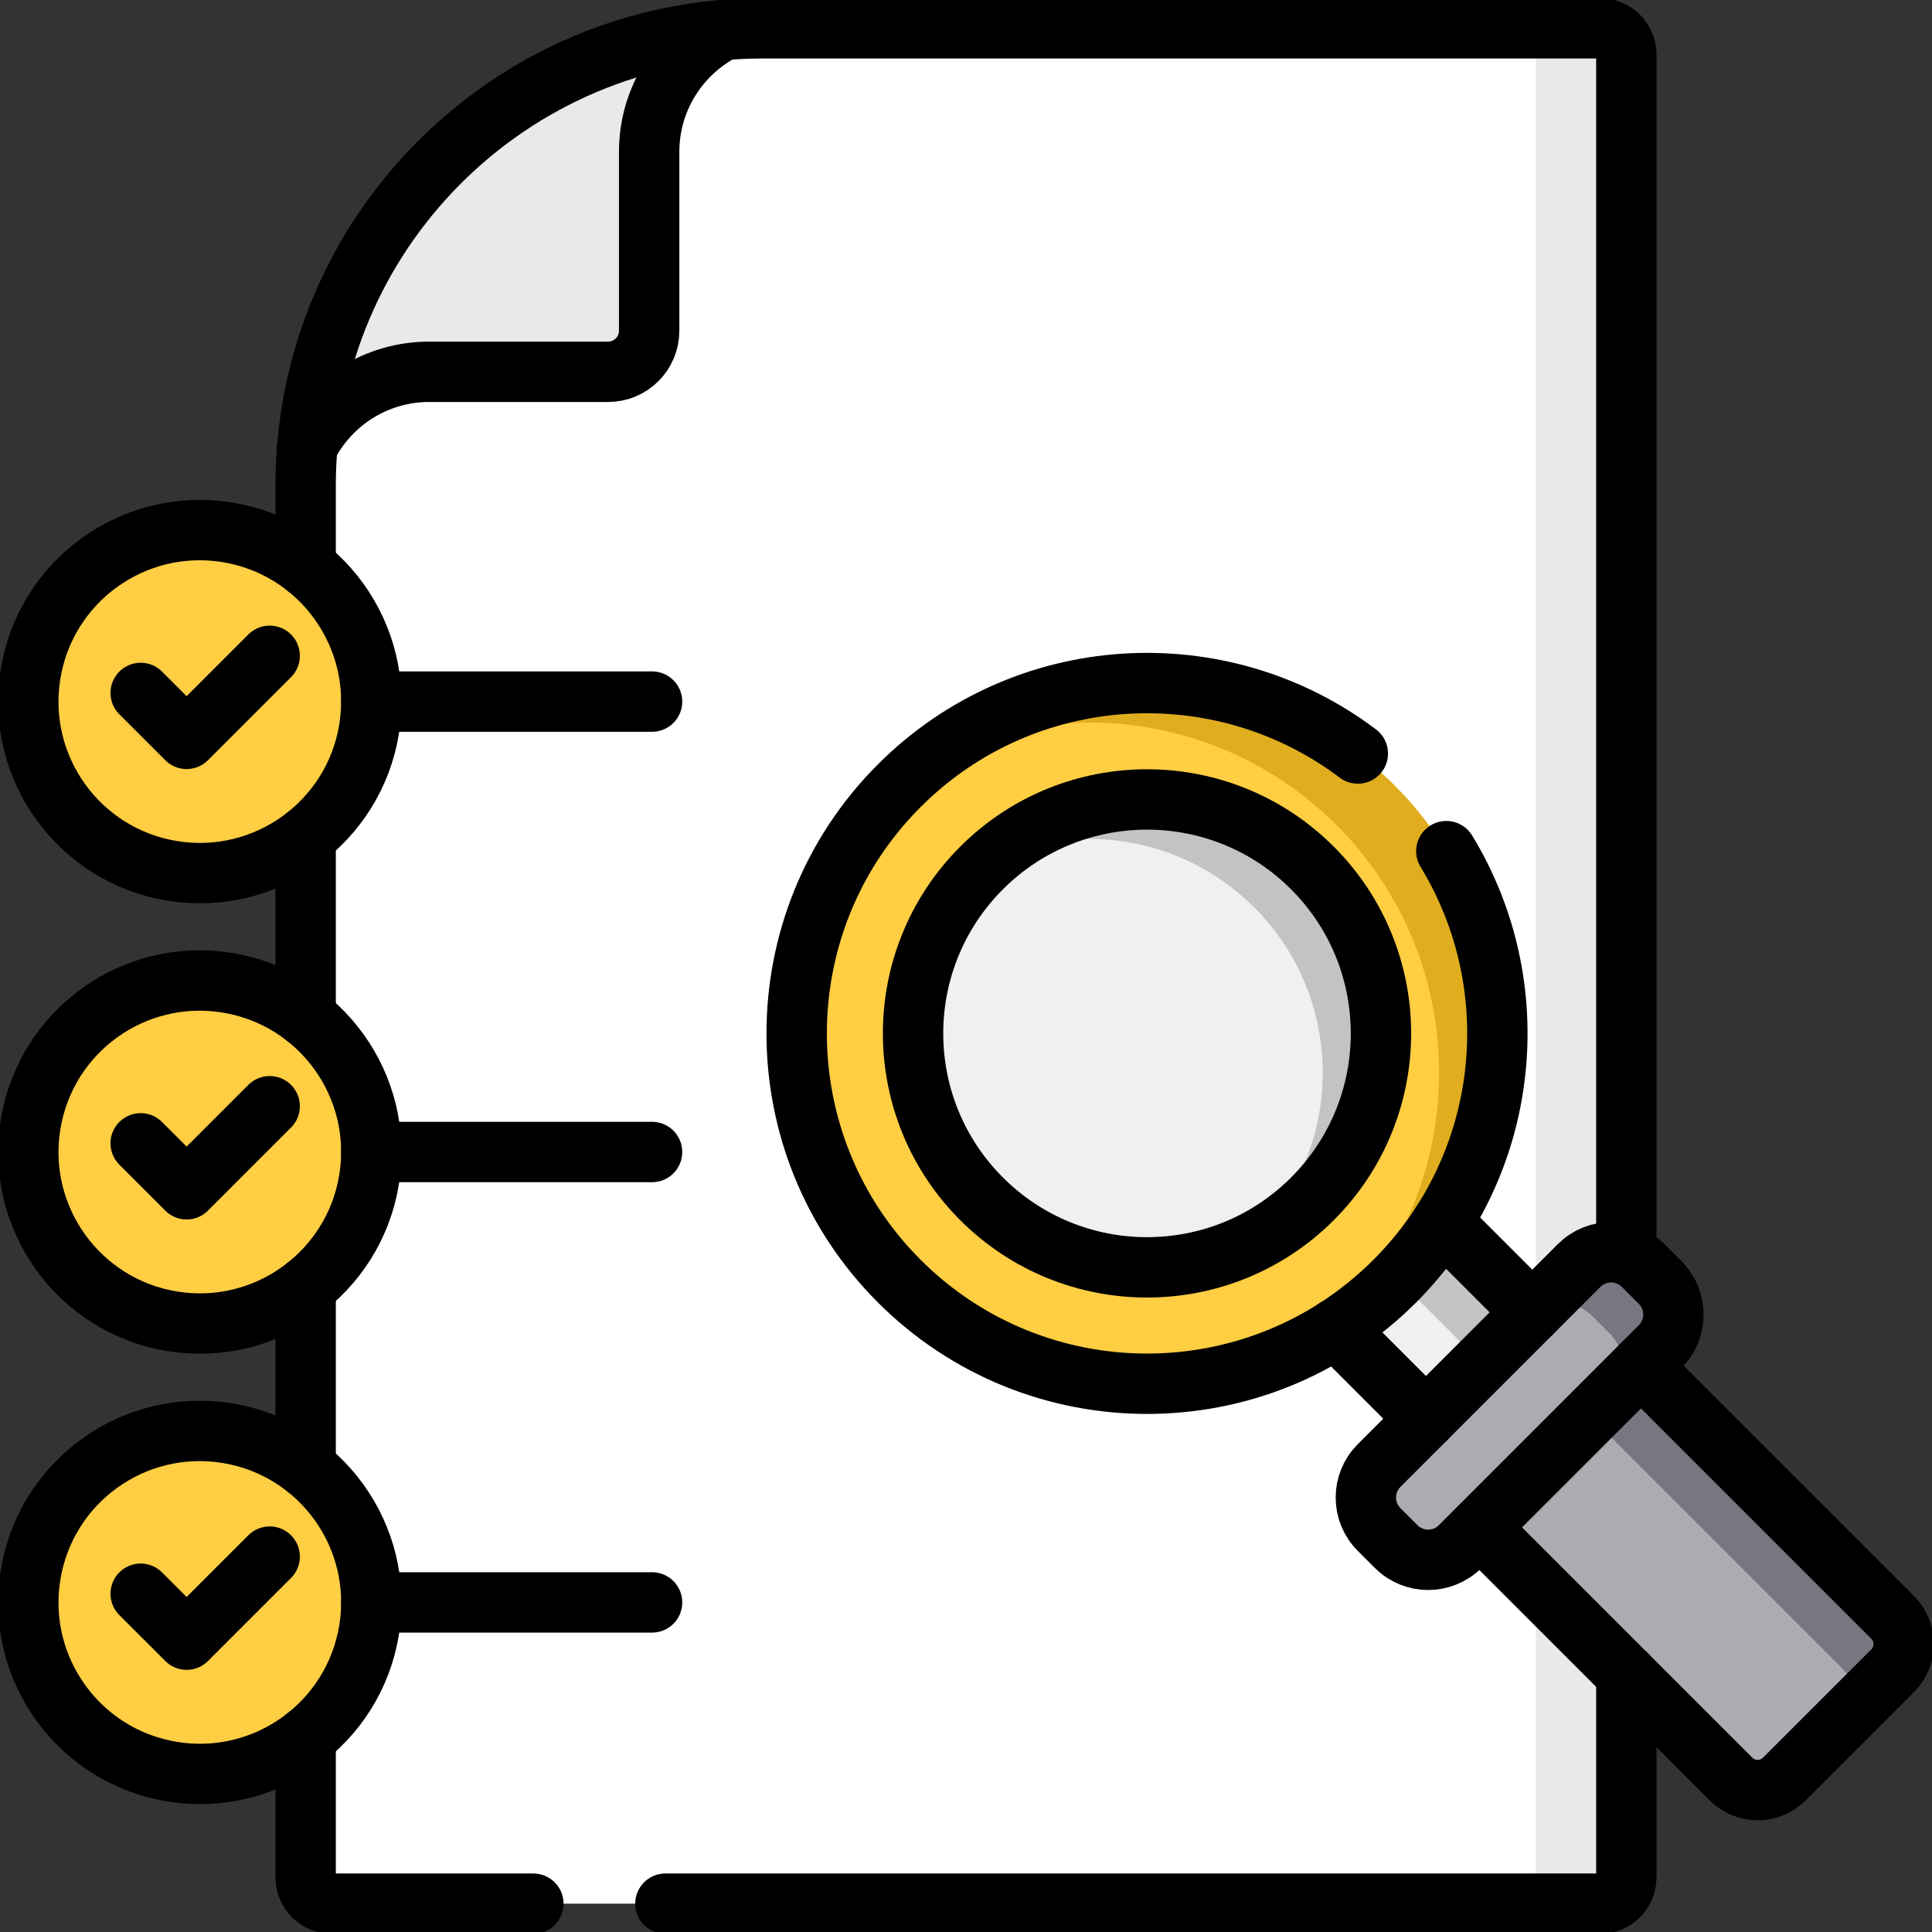
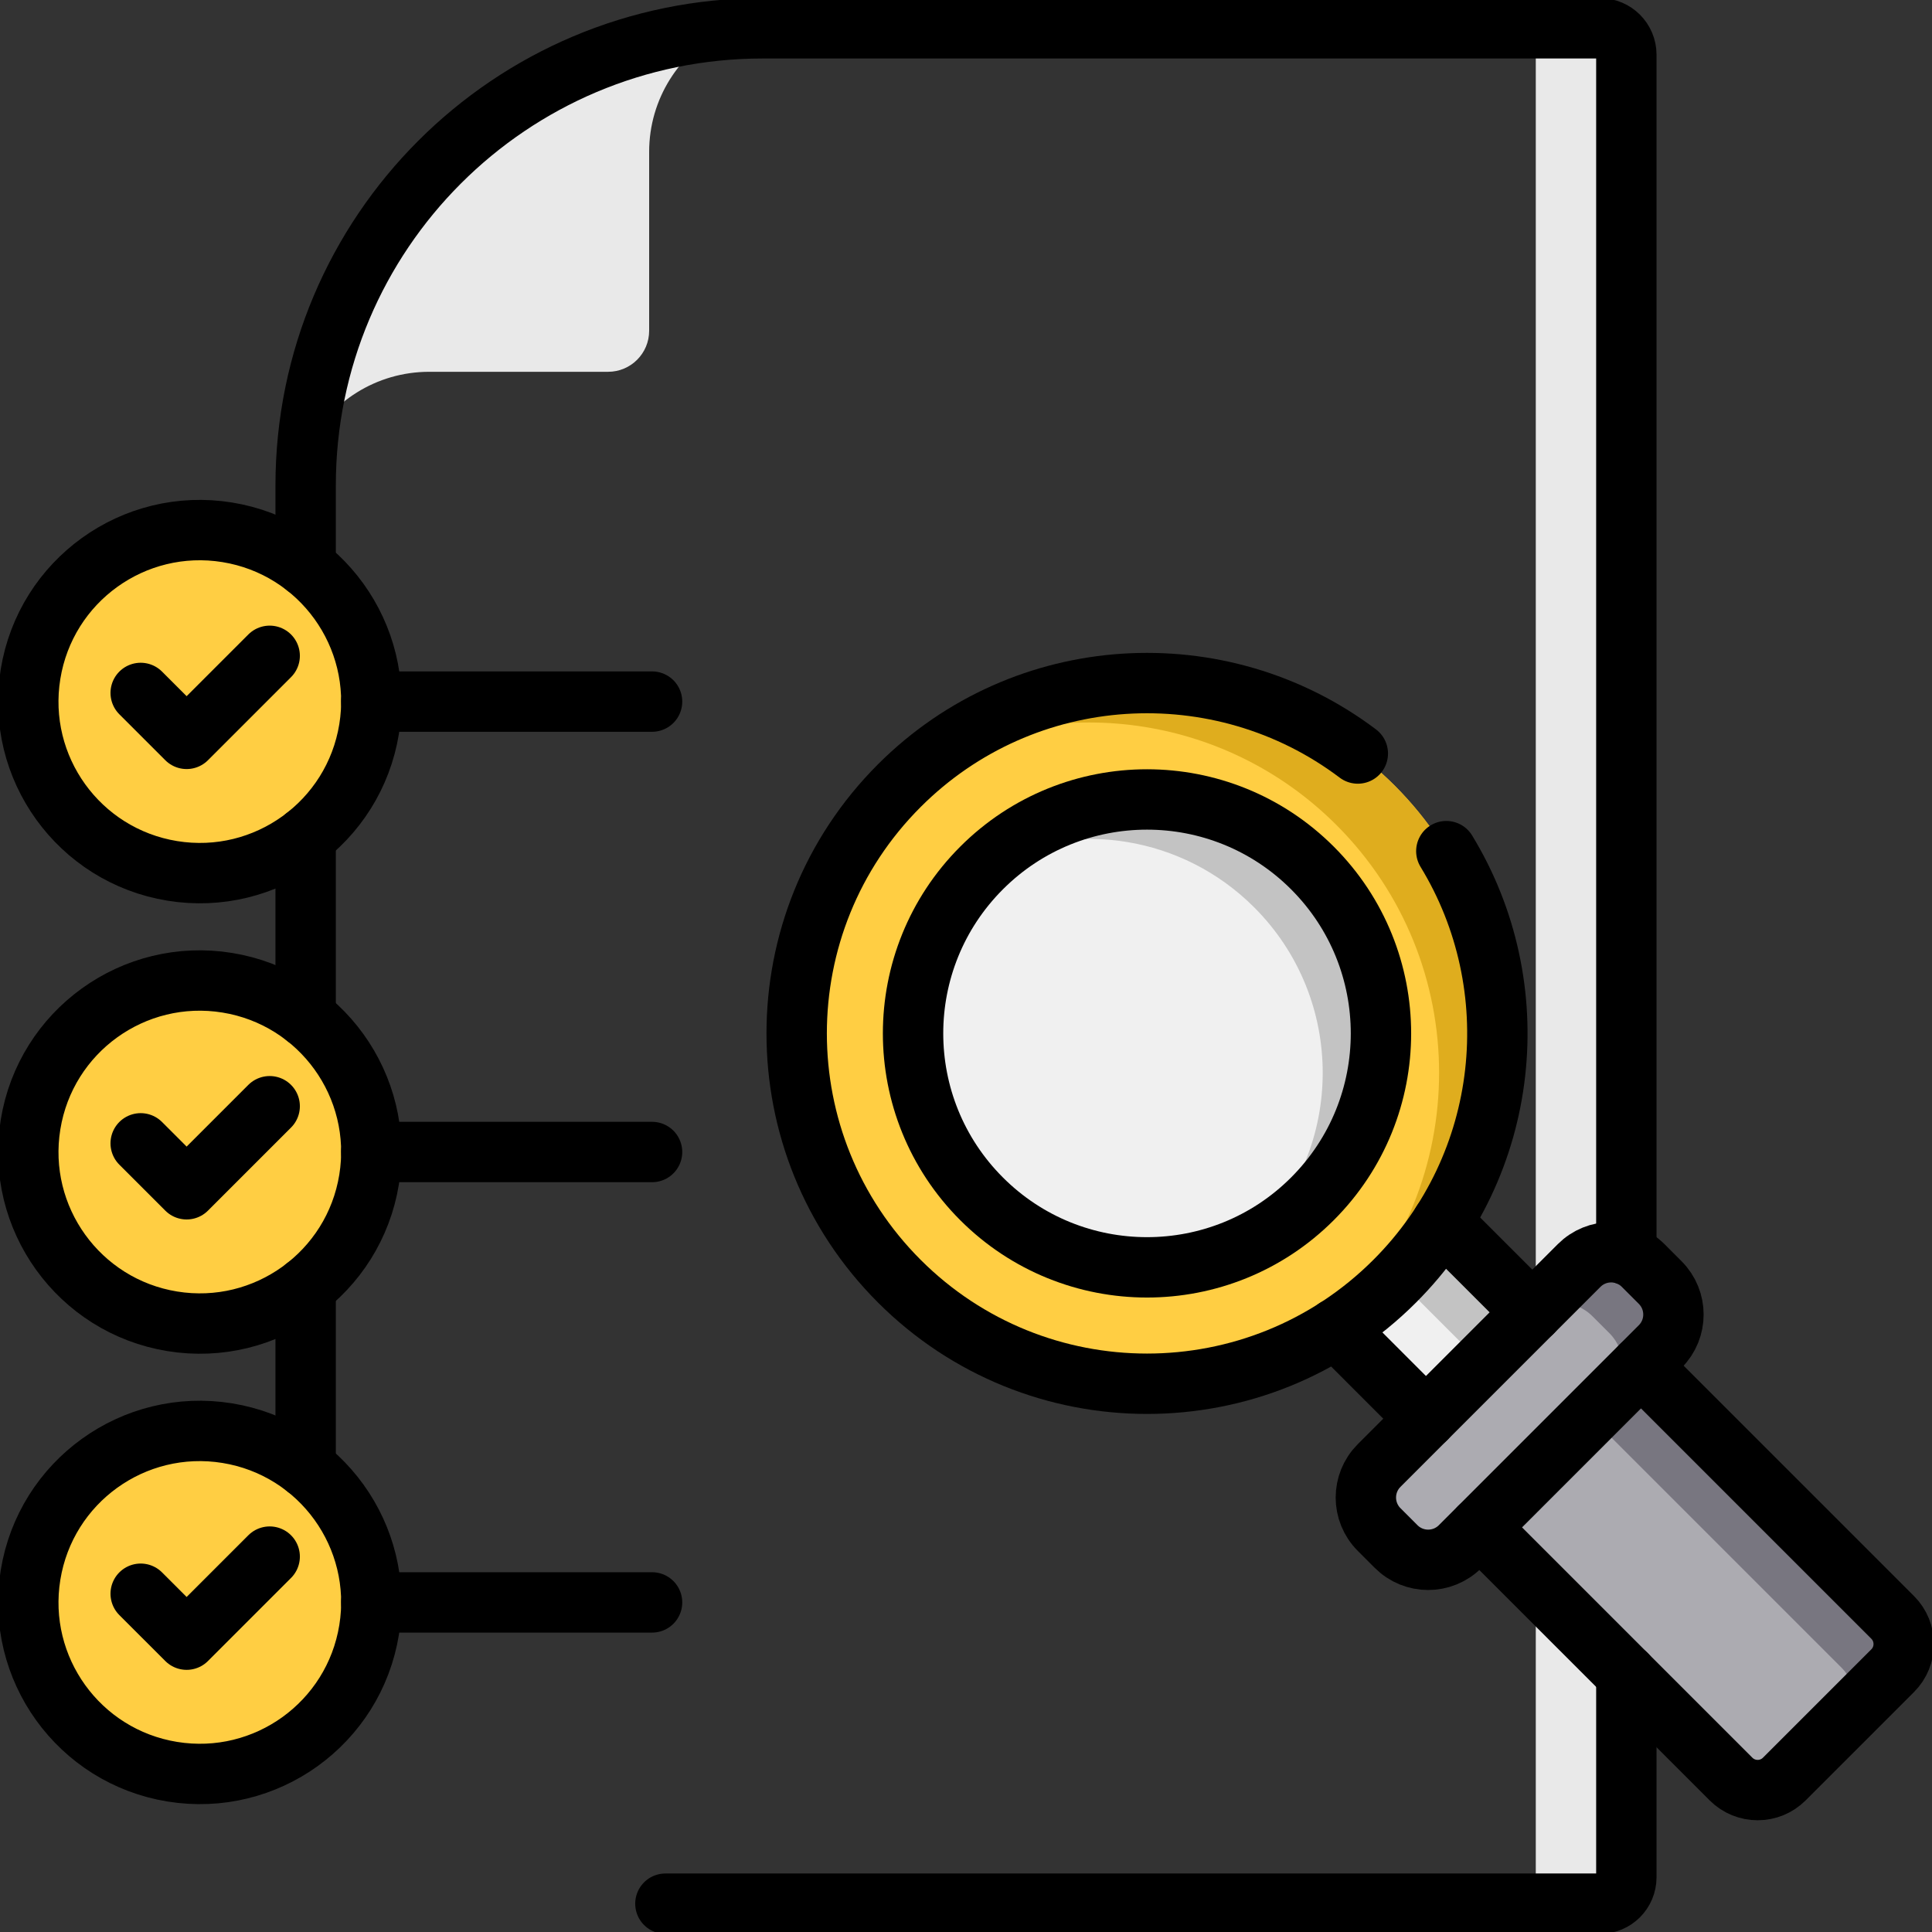
<svg xmlns="http://www.w3.org/2000/svg" width="160" height="160" viewBox="0 0 160 160" fill="none">
  <rect x="0" y="0" width="160" height="160" fill="#333333" stroke="none" />
  <g clip-path="url(#clip0_2232_1439)">
-     <path d="M25.312 40.2V155.468C25.312 156.676 26.292 157.655 27.5 157.655H132.499C133.707 157.655 134.687 156.676 134.687 155.468V4.531C134.687 3.323 133.707 2.344 132.499 2.344H63.168C42.261 2.344 25.312 19.292 25.312 40.2Z" fill="white" />
    <path d="M132.499 2.344H124.999C126.207 2.344 127.187 3.323 127.187 4.531V155.468C127.187 156.676 126.207 157.655 124.999 157.655H132.499C133.707 157.655 134.687 156.676 134.687 155.468V4.531C134.687 3.323 133.707 2.344 132.499 2.344Z" fill="#E9E9E9" />
    <path d="M50.359 30.791C52.238 30.791 53.76 29.269 53.76 27.39V12.578C53.76 8.176 56.269 4.363 59.933 2.482C41.607 4.034 27.003 18.638 25.451 36.964C27.332 33.3 31.145 30.791 35.547 30.791H50.359Z" fill="#E9E9E9" />
    <path d="M116.161 97.947L107.354 106.754L122.918 122.317L131.725 113.51L116.161 97.947Z" fill="#F0F0F0" />
    <path d="M116.161 97.947L111.961 102.146L127.525 117.71L131.725 113.51L116.161 97.947Z" fill="#C3C3C3" />
    <path d="M118.494 122.472L143.352 147.33C144.573 148.551 146.552 148.551 147.772 147.33L156.74 138.362C157.961 137.141 157.961 135.163 156.74 133.942L131.882 109.084L118.494 122.472Z" fill="#ACABB1" />
    <path d="M156.74 133.944L131.882 109.086L127.682 113.286L152.54 138.144C153.761 139.365 153.761 141.343 152.54 142.564L150.156 144.948L156.74 138.364C157.961 137.143 157.961 135.165 156.74 133.944Z" fill="#787680" />
    <path d="M115.506 106.098C126.837 94.767 126.837 76.397 115.506 65.066C104.175 53.735 85.805 53.735 74.474 65.066C63.143 76.397 63.143 94.767 74.474 106.098C85.805 117.429 104.175 117.429 115.506 106.098Z" fill="#FFCE43" />
    <path d="M115.507 65.065C104.808 54.366 87.836 53.776 76.437 63.281C87.423 57.376 101.409 59.054 110.682 68.328C122.013 79.659 122.013 98.029 110.682 109.36C110.05 109.992 109.393 110.583 108.72 111.144C111.158 109.834 113.45 108.155 115.507 106.098C126.838 94.767 126.838 76.396 115.507 65.065Z" fill="#DFAD1E" />
    <path d="M108.69 99.282C116.257 91.716 116.257 79.448 108.69 71.882C101.124 64.316 88.856 64.316 81.29 71.882C73.724 79.448 73.724 91.716 81.29 99.282C88.856 106.848 101.124 106.848 108.69 99.282Z" fill="#F0F0F0" />
    <path d="M108.691 71.882C101.313 64.504 89.467 64.324 81.866 71.335C89.059 67.926 97.916 69.194 103.866 75.144C111.433 82.711 111.433 94.978 103.866 102.545C103.678 102.733 103.485 102.913 103.291 103.091C105.244 102.166 107.075 100.898 108.691 99.282C116.258 91.716 116.258 79.448 108.691 71.882Z" fill="#C3C3C3" />
    <path d="M130.777 104.803L114.213 121.368C112.749 122.832 112.749 125.205 114.213 126.669L115.623 128.08C117.087 129.543 119.461 129.543 120.925 128.08L137.489 111.515C138.953 110.051 138.953 107.678 137.489 106.214L136.079 104.803C134.615 103.339 132.241 103.339 130.777 104.803Z" fill="#ACABB1" />
    <path d="M137.489 106.214L136.078 104.803C134.614 103.339 132.241 103.339 130.777 104.803L126.578 109.003C128.041 107.539 130.415 107.539 131.878 109.003L133.289 110.413C134.753 111.877 134.753 114.25 133.289 115.714L120.924 128.079L137.489 111.514C138.953 110.051 138.953 107.677 137.489 106.214Z" fill="#787680" />
    <path d="M30.567 60.379C31.823 52.636 26.565 45.341 18.823 44.084C11.08 42.828 3.785 48.086 2.528 55.828C1.271 63.571 6.529 70.866 14.272 72.123C22.015 73.379 29.31 68.121 30.567 60.379Z" fill="#FFCE43" />
-     <path d="M30.567 97.682C31.824 89.939 26.566 82.644 18.823 81.387C11.08 80.13 3.785 85.388 2.529 93.131C1.272 100.874 6.53 108.169 14.273 109.426C22.015 110.682 29.311 105.424 30.567 97.682Z" fill="#FFCE43" />
+     <path d="M30.567 97.682C31.824 89.939 26.566 82.644 18.823 81.387C11.08 80.13 3.785 85.388 2.529 93.131C1.272 100.874 6.53 108.169 14.273 109.426C22.015 110.682 29.311 105.424 30.567 97.682" fill="#FFCE43" />
    <path d="M30.568 134.982C31.824 127.24 26.566 119.944 18.824 118.688C11.081 117.431 3.786 122.689 2.529 130.432C1.272 138.175 6.53 145.47 14.273 146.726C22.016 147.983 29.311 142.725 30.568 134.982Z" fill="#FFCE43" />
    <path d="M25.312 46.925V40.2C25.312 19.294 42.262 2.344 63.168 2.344H132.499C133.709 2.344 134.687 3.322 134.687 4.531V103.921" stroke="black" stroke-width="5" stroke-miterlimit="10" stroke-linecap="round" stroke-linejoin="round" />
    <path d="M25.312 121.527V106.58" stroke="black" stroke-width="5" stroke-miterlimit="10" stroke-linecap="round" stroke-linejoin="round" />
-     <path d="M25.312 143.883V155.467C25.312 156.677 26.291 157.655 27.5 157.655H44.169" stroke="black" stroke-width="5" stroke-miterlimit="10" stroke-linecap="round" stroke-linejoin="round" />
    <path d="M25.312 84.228V69.281" stroke="black" stroke-width="5" stroke-miterlimit="10" stroke-linecap="round" stroke-linejoin="round" />
    <path d="M134.687 138.664V155.467C134.687 156.676 133.709 157.655 132.499 157.655H55.106" stroke="black" stroke-width="5" stroke-miterlimit="10" stroke-linecap="round" stroke-linejoin="round" />
-     <path d="M25.451 36.964C27.332 33.3 31.145 30.791 35.547 30.791H50.359C52.238 30.791 53.76 29.269 53.76 27.39V12.578C53.76 8.176 56.269 4.363 59.933 2.482" stroke="black" stroke-width="5" stroke-miterlimit="10" stroke-linecap="round" stroke-linejoin="round" />
    <path d="M118.09 117.489L110.628 110.023" stroke="black" stroke-width="5" stroke-miterlimit="10" stroke-linecap="round" stroke-linejoin="round" />
    <path d="M126.899 108.68L119.437 101.221" stroke="black" stroke-width="5" stroke-miterlimit="10" stroke-linecap="round" stroke-linejoin="round" />
    <path d="M135.902 113.105L156.74 133.943C157.962 135.165 157.962 137.143 156.74 138.362L147.771 147.33C146.552 148.552 144.574 148.552 143.352 147.33L122.515 126.493" stroke="black" stroke-width="5" stroke-miterlimit="10" stroke-linecap="round" stroke-linejoin="round" />
    <path d="M112.449 62.403C101.08 53.819 84.835 54.707 74.475 65.066C63.144 76.397 63.144 94.768 74.475 106.099C85.806 117.429 104.177 117.429 115.507 106.099C125.169 96.437 126.592 81.657 119.778 70.488" stroke="black" stroke-width="5" stroke-miterlimit="10" stroke-linecap="round" stroke-linejoin="round" />
    <path d="M108.69 99.282C116.257 91.716 116.257 79.448 108.69 71.882C101.124 64.316 88.856 64.316 81.29 71.882C73.724 79.448 73.724 91.716 81.29 99.282C88.856 106.848 101.124 106.848 108.69 99.282Z" stroke="black" stroke-width="5" stroke-miterlimit="10" stroke-linecap="round" stroke-linejoin="round" />
    <path d="M130.777 104.803L114.213 121.368C112.749 122.832 112.749 125.205 114.213 126.669L115.623 128.08C117.087 129.543 119.461 129.543 120.925 128.08L137.489 111.515C138.953 110.051 138.953 107.678 137.489 106.214L136.079 104.803C134.615 103.339 132.241 103.339 130.777 104.803Z" stroke="black" stroke-width="5" stroke-miterlimit="10" stroke-linecap="round" stroke-linejoin="round" />
    <path d="M30.567 60.379C31.823 52.636 26.565 45.341 18.823 44.084C11.08 42.828 3.785 48.086 2.528 55.828C1.271 63.571 6.529 70.866 14.272 72.123C22.015 73.379 29.31 68.121 30.567 60.379Z" stroke="black" stroke-width="5" stroke-miterlimit="10" stroke-linecap="round" stroke-linejoin="round" />
    <path d="M11.651 57.386L15.456 61.19L22.334 54.312" stroke="black" stroke-width="5" stroke-miterlimit="10" stroke-linecap="round" stroke-linejoin="round" />
    <path d="M30.749 58.103H54.001" stroke="black" stroke-width="5" stroke-miterlimit="10" stroke-linecap="round" stroke-linejoin="round" />
    <path d="M30.567 97.682C31.824 89.939 26.566 82.644 18.823 81.387C11.08 80.13 3.785 85.388 2.529 93.131C1.272 100.874 6.53 108.169 14.273 109.426C22.015 110.682 29.311 105.424 30.567 97.682Z" stroke="black" stroke-width="5" stroke-miterlimit="10" stroke-linecap="round" stroke-linejoin="round" />
    <path d="M11.651 94.686L15.456 98.491L22.334 91.613" stroke="black" stroke-width="5" stroke-miterlimit="10" stroke-linecap="round" stroke-linejoin="round" />
    <path d="M30.749 95.404H54.001" stroke="black" stroke-width="5" stroke-miterlimit="10" stroke-linecap="round" stroke-linejoin="round" />
    <path d="M30.568 134.982C31.824 127.24 26.566 119.944 18.824 118.688C11.081 117.431 3.786 122.689 2.529 130.432C1.272 138.175 6.53 145.47 14.273 146.726C22.016 147.983 29.311 142.725 30.568 134.982Z" stroke="black" stroke-width="5" stroke-miterlimit="10" stroke-linecap="round" stroke-linejoin="round" />
    <path d="M11.651 131.986L15.456 135.79L22.334 128.912" stroke="black" stroke-width="5" stroke-miterlimit="10" stroke-linecap="round" stroke-linejoin="round" />
    <path d="M30.749 132.705H54.001" stroke="black" stroke-width="5" stroke-miterlimit="10" stroke-linecap="round" stroke-linejoin="round" />
  </g>
  <defs>
    <clipPath id="clip0_2232_1439">
      <rect width="160" height="160" fill="white" />
    </clipPath>
  </defs>
</svg>